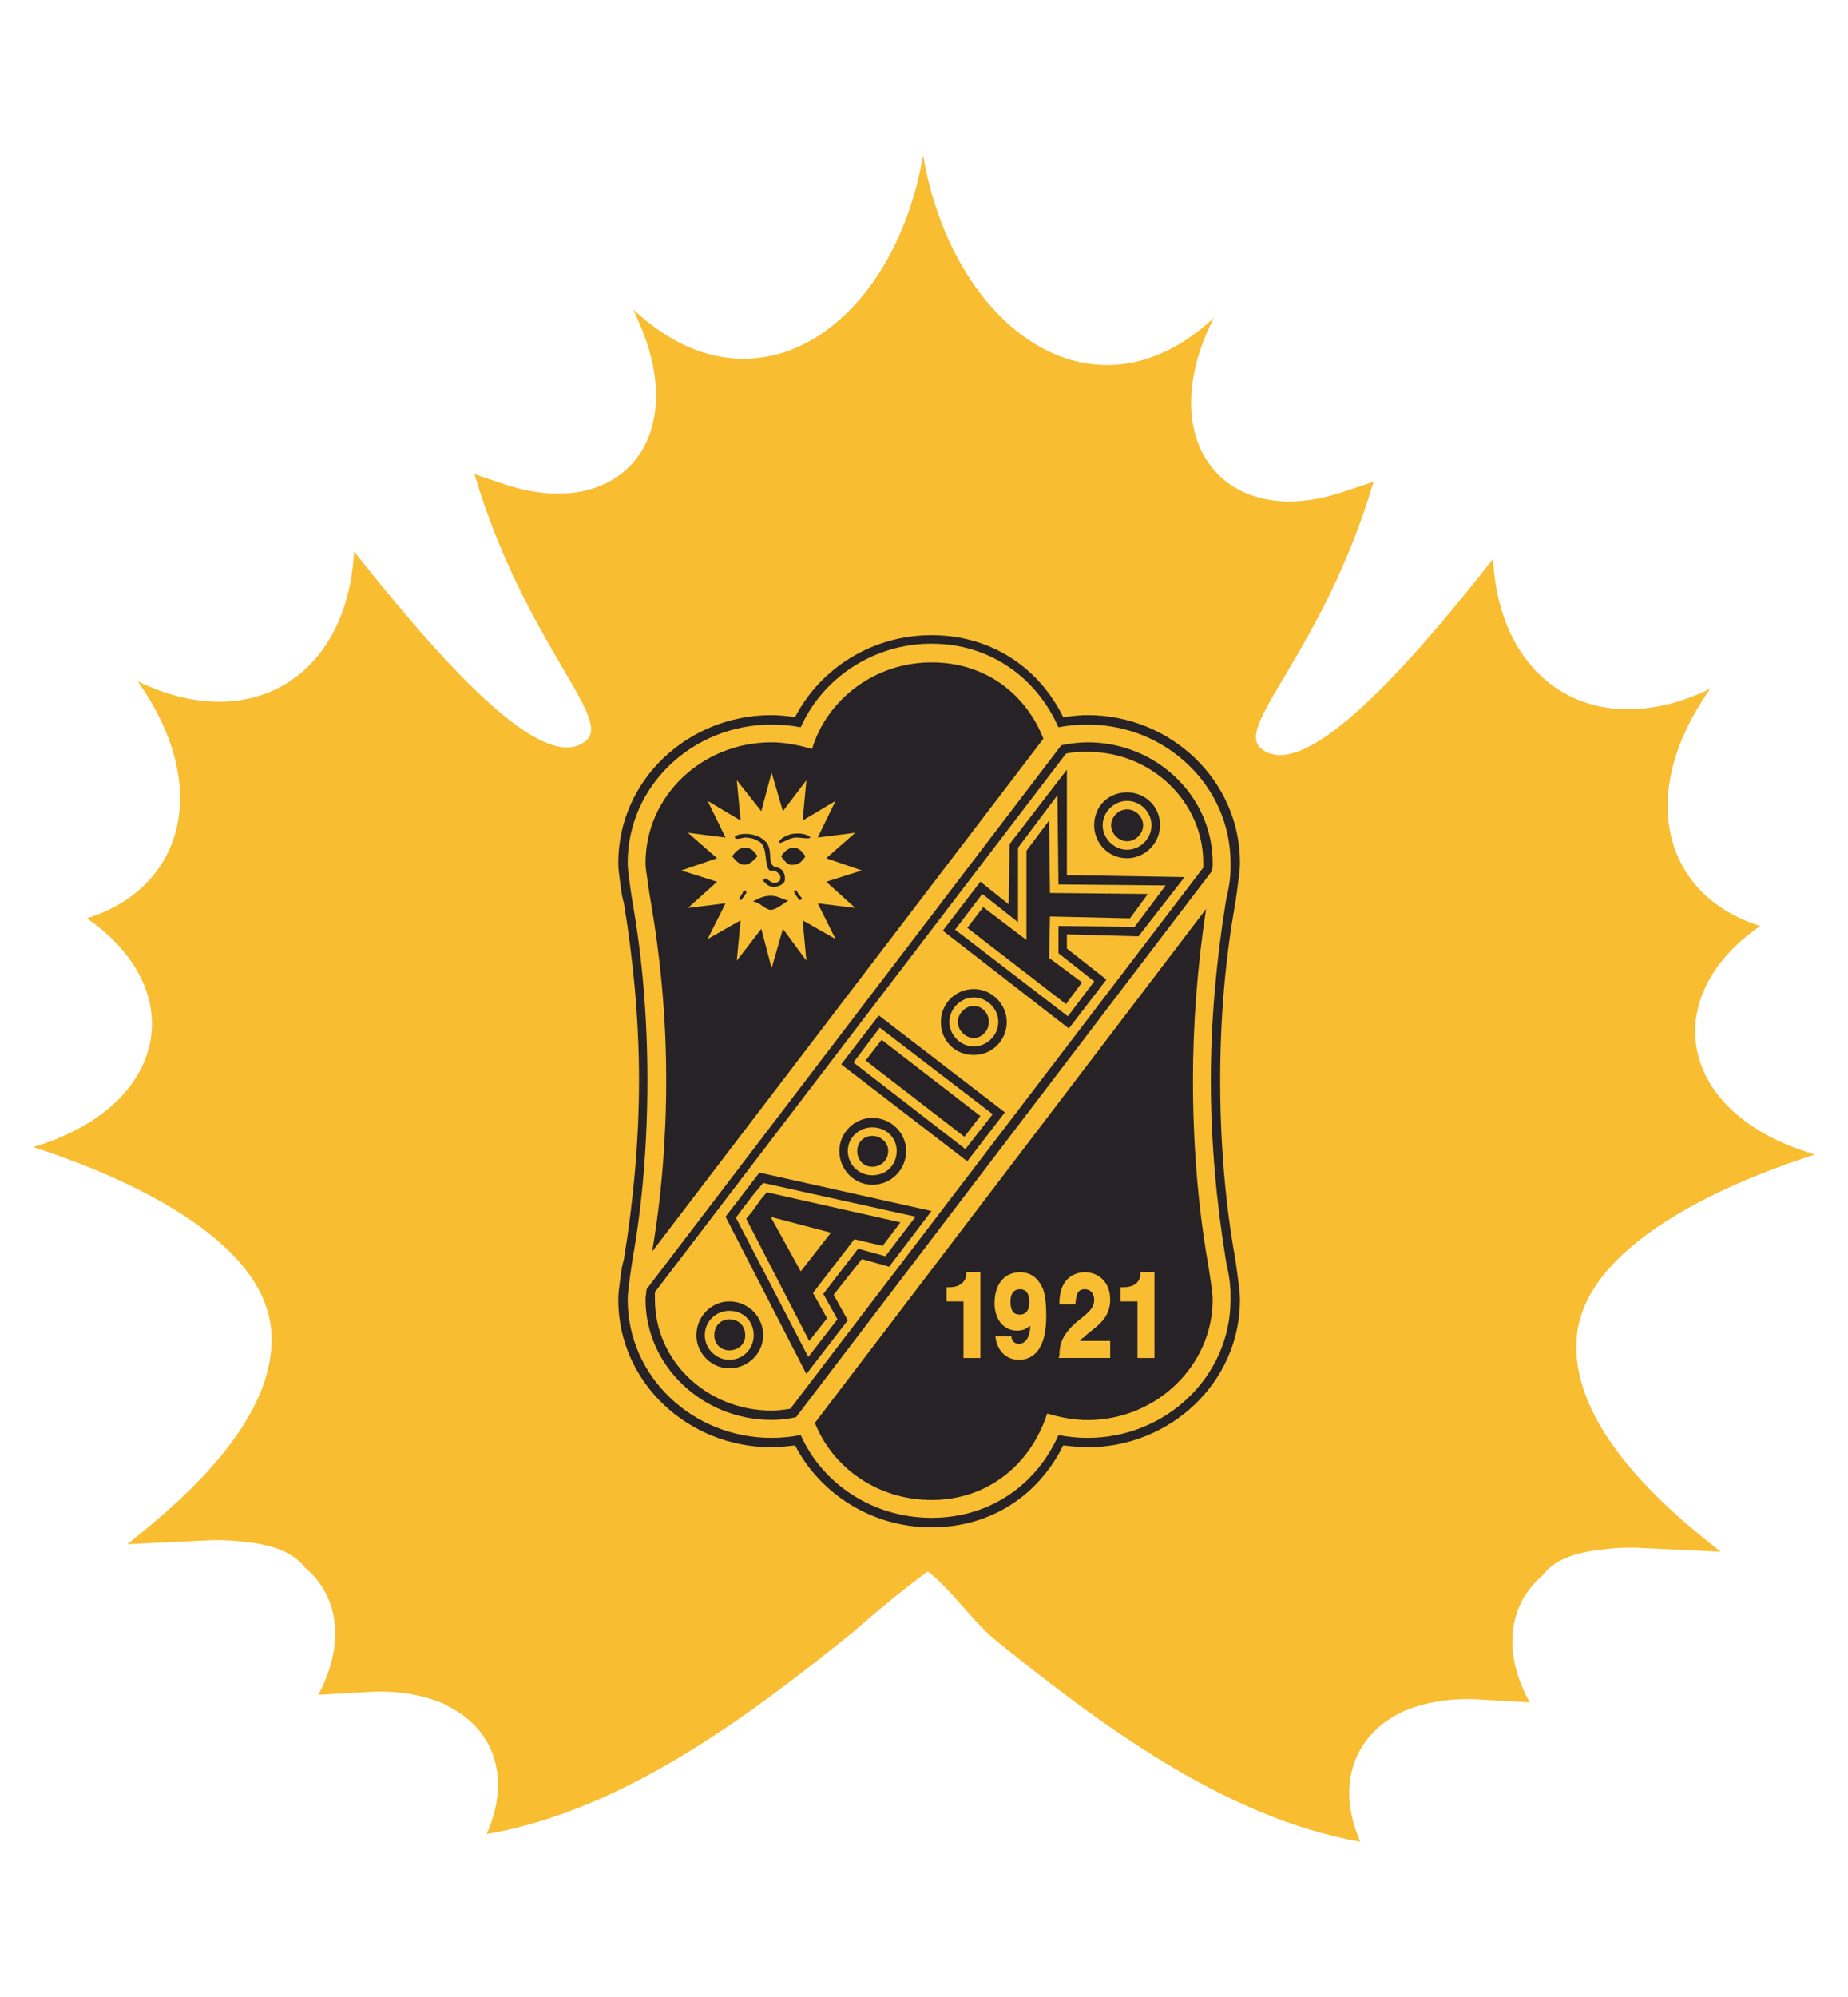
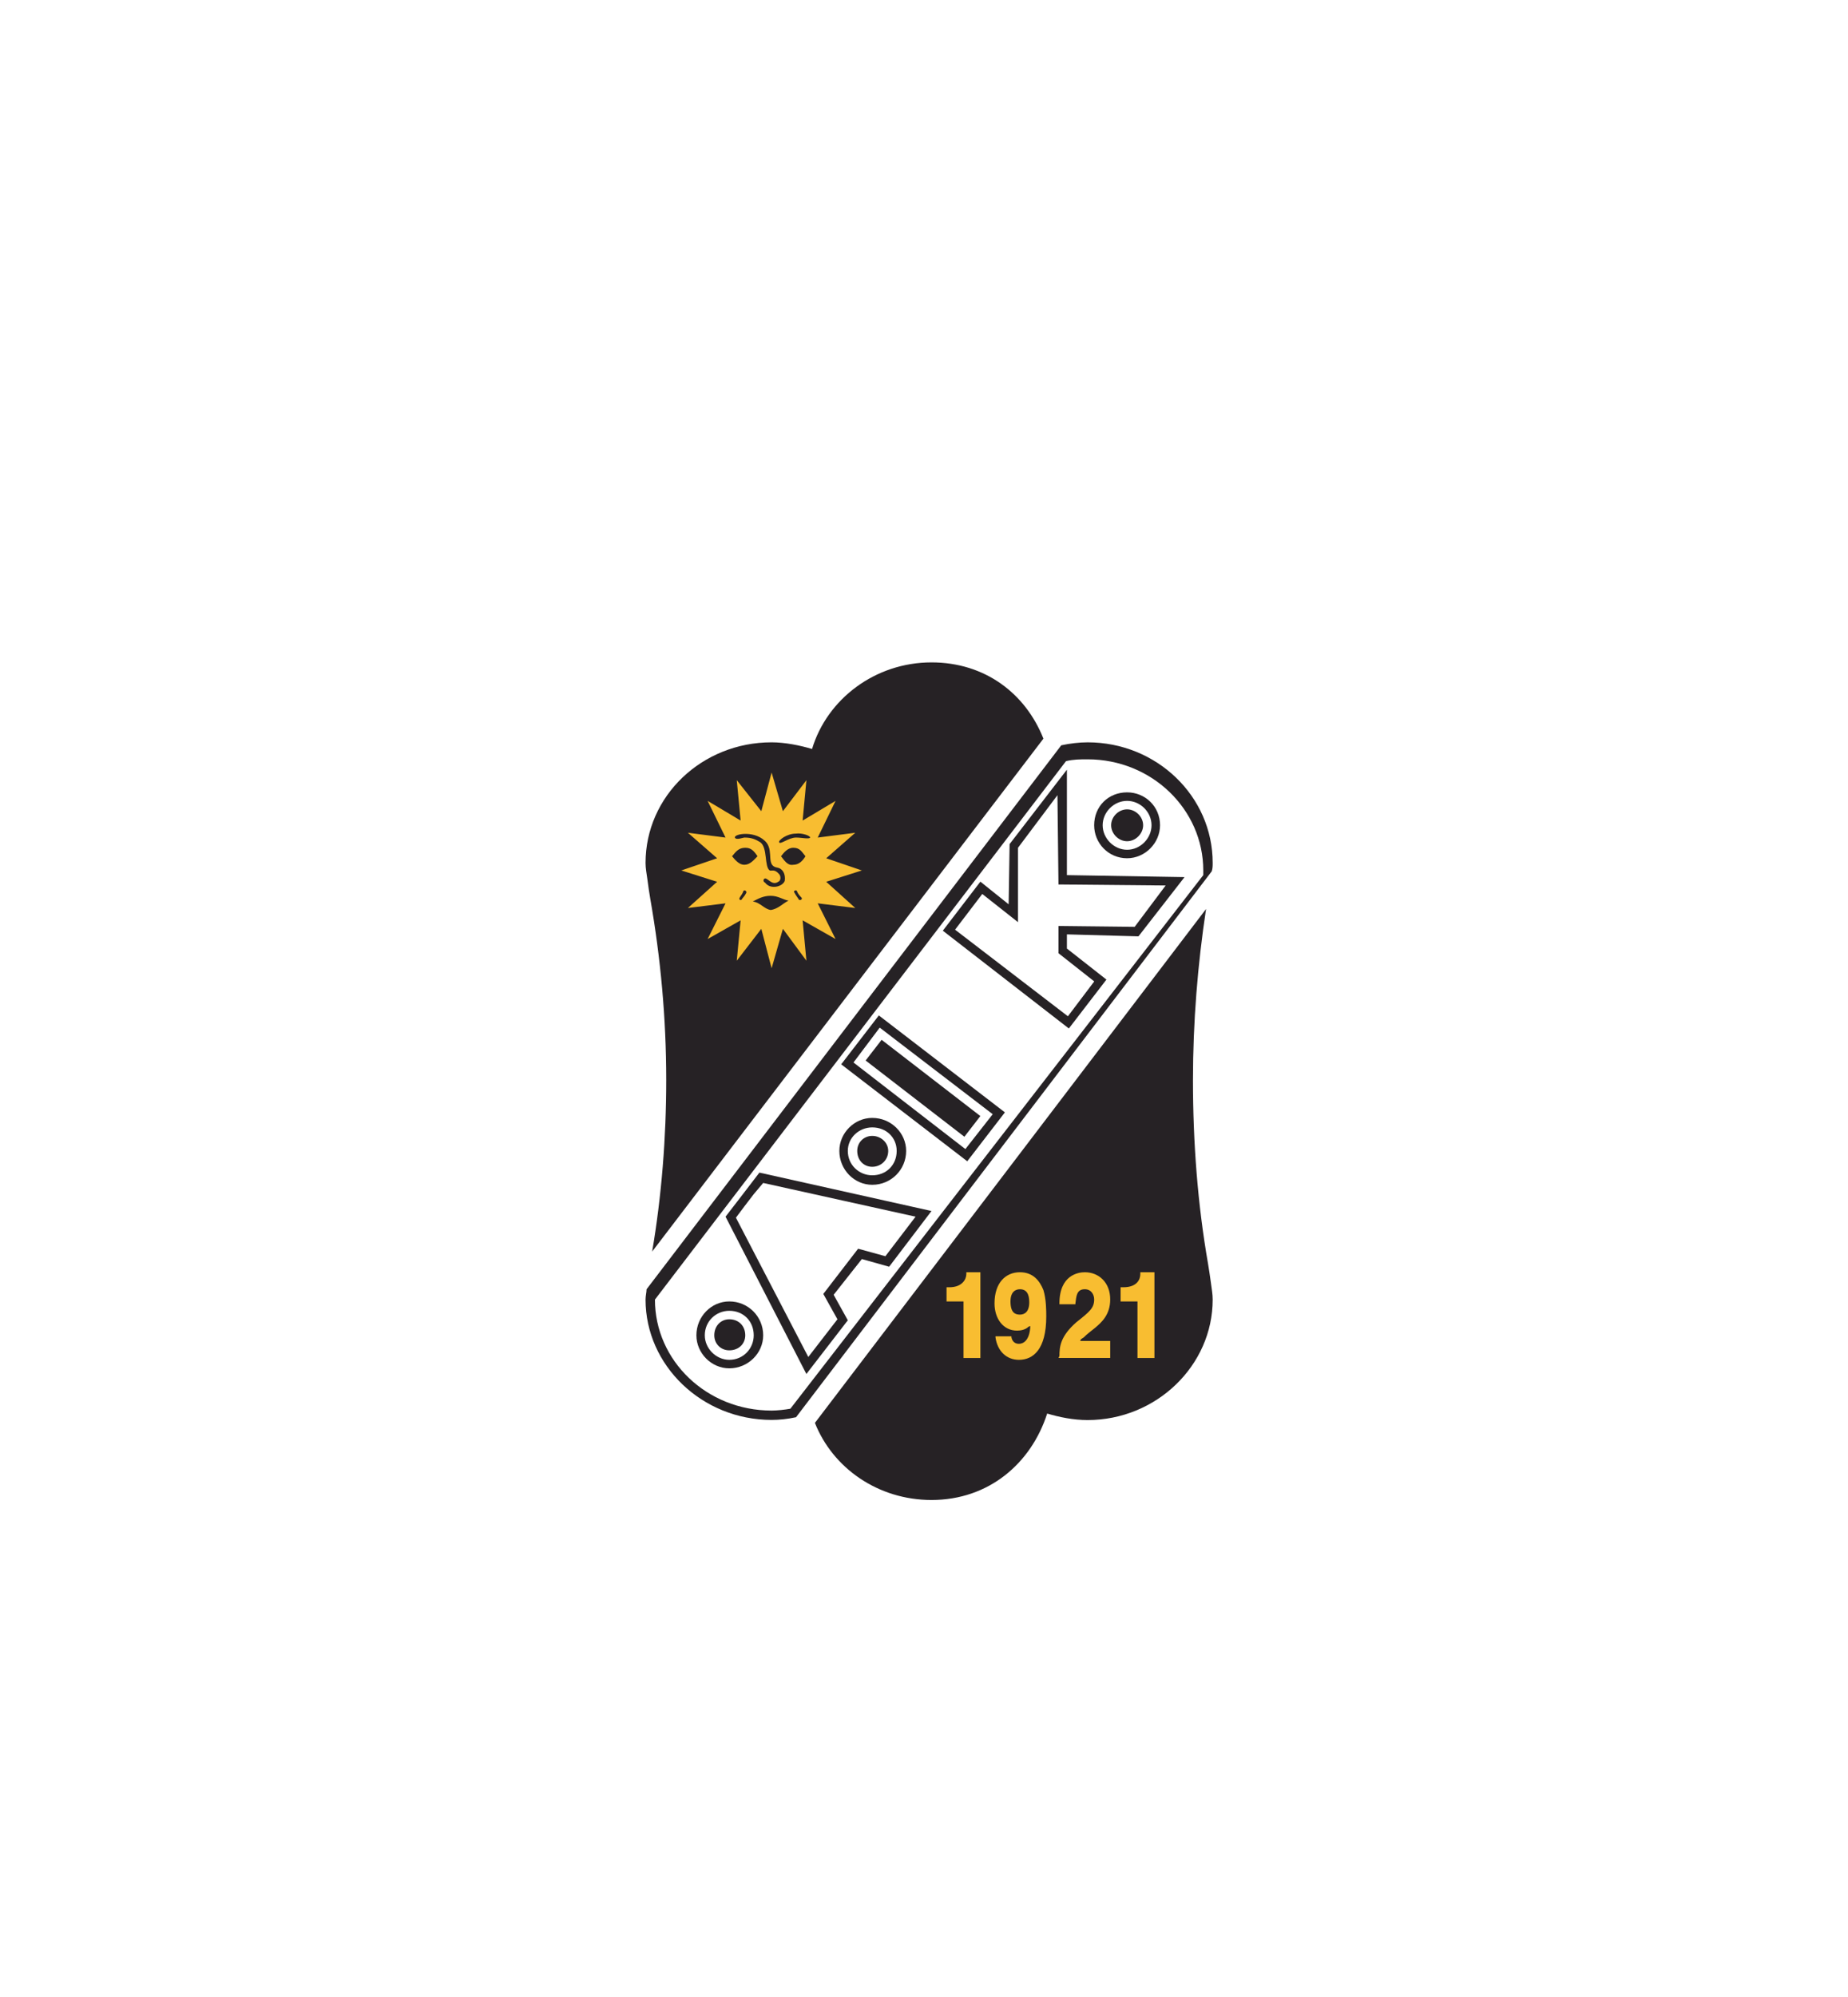
<svg xmlns="http://www.w3.org/2000/svg" version="1.1" id="Layer_1" x="0px" y="0px" width="500px" height="540px" viewBox="0 0 500 540" enable-background="new 0 0 500 540" xml:space="preserve">
  <g>
-     <path fill-rule="evenodd" clip-rule="evenodd" fill="#F8BD31" d="M251.02,424.923c-6.639,4.867-13.758,10.729-20.118,16.323   c-27.736,22.383-62.076,48.329-99.239,54.689c6.629-14.755,2.289-28.206-10.425-34.567c-0.527-0.307-1.034-0.537-1.533-0.805   c-5.355-2.262-12.215-3.524-20.358-3.028l-13.231,0.767c7.377-13.758,5.595-26.75-3.564-34.377   c-3.047-4.062-8.661-6.094-15.272-6.859c-3.804-0.497-7.627-0.767-11.947-0.497l-20.877,0.995   c9.657-7.894,40.987-31.808,38.929-57.755c-2.272-27.744-48.605-44.53-64.375-49.628l3.057-0.996   c33.849-11.728,38.678-42.002,11.459-60.857c25.964-8.125,34.088-35.335,13.719-64.116c30.296,14.755,56.768-0.995,58.55-35.104   c22.391,28.243,51.133,61.318,62.831,51.124c7.138-6.094-16.757-26.713-30.257-72.01l7.608,2.567   c31.318,10.692,50.644-11.728,37.164-43l-1.782-4.1c32.825,30.812,70.477,4.598,78.392-41.696   c7.884,46.294,45.797,74.54,78.619,43.994l-1.762,3.795c-13.501,31.349,6.101,53.961,37.375,43.038l7.653-2.53   c-13.479,45.529-37.653,65.879-30.533,72.011c11.698,10.156,40.7-22.917,62.852-51.163c1.781,34.108,28.235,49.898,58.768,35.105   c-20.328,28.78-12.464,55.99,13.501,64.154c-27.24,18.815-22.393,49.359,11.708,60.78l3.065,1.034   c-16.059,5.098-62.361,21.884-64.404,49.629c-2.021,25.944,29.002,49.86,38.945,57.755l-21.124-0.998   c-4.082-0.268-8.143,0-11.698,0.499c-6.628,0.767-12.474,2.796-15.282,6.86c-9.169,7.665-11.188,20.618-3.555,34.377l-13.479-0.767   c-7.903-0.538-14.775,0.767-20.367,3.027c-0.508,0.268-1.018,0.535-1.524,0.767c-12.465,6.361-17.055,19.853-10.443,34.646   c-36.887-6.402-71.242-32.347-98.99-54.726C262.708,437.915,257.371,429.79,251.02,424.923" />
    <path fill-rule="evenodd" clip-rule="evenodd" fill="#262225" d="M252.035,405.605c-14.504,0-26.729-8.66-31.55-20.847   l105.829-138.961c-2.268,15.021-3.543,30.543-3.543,46.295c0,16.823,1.275,33.609,4.08,49.63c0.232,1.531,0.51,3.065,0.768,5.097   c0.231,1.801,0.489,3.064,0.489,4.598c0,17.821-15.243,32.575-33.851,32.575c-3.802,0-7.616-0.767-10.93-1.763   C278.996,395.68,267.557,405.605,252.035,405.605" />
    <path fill-rule="evenodd" clip-rule="evenodd" fill="#262225" d="M176.452,338.426c2.55-15.022,3.803-30.773,3.803-46.333   c0-16.747-1.513-33.073-4.321-49.092c-0.248-1.534-0.508-3.066-0.757-5.097c-0.239-1.764-0.515-3.067-0.515-4.562   c0-18.09,15.27-32.614,34.107-32.614c3.563,0,7.626,0.805,10.94,1.802c4.062-13.49,17.055-23.416,32.325-23.416   c14.497,0,25.447,8.432,30.277,20.617L176.452,338.426z" />
-     <path fill-rule="evenodd" clip-rule="evenodd" fill="#262225" d="M208.758,391.351c-22.637,0-41.475-17.553-41.475-39.934   c0-1.763,0.249-3.295,0.508-5.365c0.278-2.299,0.508-3.795,1.024-5.596c2.549-15.52,4.082-32.076,4.082-48.325   c0-16.287-1.533-32.307-4.082-47.866c-0.517-1.763-0.746-3.296-1.024-5.596c-0.259-2.03-0.508-3.563-0.508-5.326   c0-22.419,18.838-39.971,41.475-39.971c2.042,0,4.341,0.268,6.363,0.536c6.869-13.222,20.876-22.151,36.905-22.151   c16.564,0,29.261,9.159,35.63,22.151c2.302-0.269,4.322-0.536,6.612-0.536c22.37,0,41.228,17.552,41.228,39.971   c0,1.763-0.25,3.296-0.508,5.326c-0.262,2.3-0.509,3.833-0.767,5.596c-2.807,15.56-4.082,31.579-4.082,47.866   c0,16.249,1.275,32.806,4.082,48.325c0.258,1.801,0.505,3.297,0.767,5.596c0.258,2.07,0.508,3.603,0.508,5.365   c0,22.381-18.857,39.934-41.228,39.934c-2.29,0-4.311-0.268-6.612-0.498c-6.369,12.991-19.065,22.15-35.63,22.15   c-16.029,0-30.036-8.928-36.905-22.15C213.099,391.083,210.8,391.351,208.758,391.351 M216.653,388.056   c-2.539,0.496-5.337,0.764-7.896,0.764c-21.364,0-38.926-16.555-38.926-37.402c0-1.763,0.259-3.065,0.488-5.097   c0.277-2.3,0.536-3.832,0.786-5.595c2.788-15.521,4.063-32.077,4.063-48.595c0-16.287-1.274-32.613-4.063-48.364   c-0.25-1.533-0.509-3.296-0.786-5.328c-0.229-2.068-0.488-3.333-0.488-5.096c0-20.886,17.562-37.404,38.926-37.404   c2.559,0,5.356,0.23,7.896,0.728c5.865-13.221,19.574-22.609,35.373-22.609c16.029,0,28.514,9.389,34.355,22.609   c2.551-0.497,5.089-0.728,7.887-0.728c21.117,0,38.677,16.519,38.677,37.404c0,1.763,0,3.027-0.258,5.096   c-0.25,2.032-0.757,3.795-1.017,5.328c-2.546,15.751-4.062,32.077-4.062,48.364c0,16.518,1.516,33.074,4.062,48.595   c0.26,1.763,0.767,3.295,1.017,5.595c0.258,2.031,0.258,3.334,0.258,5.097c0,20.848-17.56,37.402-38.677,37.402   c-2.798,0-5.336-0.268-7.887-0.764c-5.842,13.221-18.326,22.381-34.355,22.381C236.228,410.437,222.519,401.276,216.653,388.056" />
-     <path fill-rule="evenodd" clip-rule="evenodd" fill="#262225" d="M208.77,381.425c-17.563,0-31.569-13.488-31.569-30.008v-2.03   l111.213-145.592c2.043-0.498,3.823-0.498,5.864-0.498c17.283,0,31.282,13.49,31.282,30.046v1.264L213.847,380.926   C212.342,381.195,210.3,381.425,208.77,381.425 M215.38,383.226c-2.281,0.499-4.571,0.728-6.61,0.728   c-18.838,0-34.107-14.754-34.107-32.536c0-1.035,0.275-2.03,0.275-2.797l112.201-147.087c2.289-0.497,4.82-0.805,7.139-0.805   c18.588,0,33.831,14.524,33.831,32.614c0,0.767,0,1.494-0.258,2.26L215.38,383.226z" />
-     <path fill-rule="evenodd" clip-rule="evenodd" fill="#262225" d="M203.422,327.732l2.549-3.563l1.514-1.762l36.148,8.124   l-4.829,6.362l-7.654-1.802l-11.181,14.524l3.803,6.86l-4.828,6.131l-17.054-33.074L203.422,327.732z M208.51,329.037l8.144,14.753   l8.163-10.461L208.51,329.037z" />
+     <path fill-rule="evenodd" clip-rule="evenodd" fill="#262225" d="M208.77,381.425c-17.563,0-31.569-13.488-31.569-30.008l111.213-145.592c2.043-0.498,3.823-0.498,5.864-0.498c17.283,0,31.282,13.49,31.282,30.046v1.264L213.847,380.926   C212.342,381.195,210.3,381.425,208.77,381.425 M215.38,383.226c-2.281,0.499-4.571,0.728-6.61,0.728   c-18.838,0-34.107-14.754-34.107-32.536c0-1.035,0.275-2.03,0.275-2.797l112.201-147.087c2.289-0.497,4.82-0.805,7.139-0.805   c18.588,0,33.831,14.524,33.831,32.614c0,0.767,0,1.494-0.258,2.26L215.38,383.226z" />
    <polygon fill-rule="evenodd" clip-rule="evenodd" fill="#262225" points="260.926,307.383 234.207,286.766 238.536,281.17    265.249,301.788  " />
-     <polygon fill-rule="evenodd" clip-rule="evenodd" fill="#262225" points="266.023,245.299 277.722,254.19 277.722,230.047    283.844,221.884 284.085,241.467 310.565,241.736 305.728,248.327 284.085,247.829 283.844,259.02 292.754,265.648    288.413,271.513 261.712,250.895  " />
    <path fill-rule="evenodd" clip-rule="evenodd" fill="#262225" d="M205.463,317.079l46.563,10.386l-11.458,15.063l-7.379-2.071   l-7.636,9.657l3.833,6.899l-11.209,14.524l-21.873-42.54l3.314-4.292l2.53-3.294L205.463,317.079z M237.78,274.579l34.107,26.213   l-10.185,13.221L227.596,287.8L237.78,274.579z M273.162,228.246l15.503-20.121v28.514l31.827,0.536l-12.465,16.02l-19.362-0.536   v3.832l10.692,8.393l-10.166,13.222l-34.099-26.442l10.164-13.261l7.646,6.132L273.162,228.246z M275.434,249.362v-20.119   l10.671-14.22l0.277,24.144l29.004,0.269l-8.394,11.19l-20.61-0.229v7.356l9.679,7.627l-7.128,9.429l-30.527-23.417l7.36-9.656   L275.434,249.362z M230.92,287.303l7.099-9.428l30.572,23.415l-7.395,9.428L230.92,287.303z M203.94,322.904l2.549-3.028   l41.227,9.121l-8.164,10.693l-7.378-2.031l-9.418,12.225l3.824,6.86l-7.886,10.194l-19.583-37.671l2.271-3.028L203.94,322.904z" />
    <path fill-rule="evenodd" clip-rule="evenodd" fill="#262225" d="M197.32,354.446c3.812,0,6.609,2.797,6.609,6.63   c0,3.563-2.798,6.629-6.609,6.629c-3.565,0-6.63-3.066-6.63-6.629C190.69,357.243,193.755,354.446,197.32,354.446 M206.489,361.076   c0,4.828-4.083,8.929-9.169,8.929c-4.85,0-8.901-4.101-8.901-8.929c0-5.1,4.052-9.162,8.901-9.162   C202.406,351.914,206.489,355.977,206.489,361.076 M193.256,361.076c0-2.531,1.756-4.332,4.064-4.332   c2.558,0,4.319,1.801,4.319,4.332c0,2.298-1.762,4.062-4.319,4.062C195.012,365.138,193.256,363.374,193.256,361.076" />
    <path fill-rule="evenodd" clip-rule="evenodd" fill="#262225" d="M235.997,304.854c3.814,0,6.612,2.759,6.612,6.36   c0,3.795-2.798,6.593-6.612,6.593c-3.564,0-6.61-2.798-6.61-6.593C229.387,307.613,232.433,304.854,235.997,304.854    M245.167,311.215c0,5.098-4.081,9.161-9.17,9.161c-4.848,0-8.9-4.063-8.9-9.161c0-4.866,4.053-8.928,8.9-8.928   C241.086,302.287,245.167,306.349,245.167,311.215 M231.936,311.215c0-2.299,1.772-4.062,4.062-4.062   c2.3,0,4.322,1.763,4.322,4.062c0,2.531-2.022,4.293-4.322,4.293C233.708,315.508,231.936,313.746,231.936,311.215" />
-     <path fill-rule="evenodd" clip-rule="evenodd" fill="#262225" d="M263.476,269.711c3.564,0,6.629,3.067,6.629,6.63   c0,3.565-3.064,6.631-6.629,6.631c-3.555,0-6.611-3.065-6.611-6.631C256.864,272.778,259.921,269.711,263.476,269.711    M272.385,276.341c0,5.099-4.081,8.931-8.909,8.931c-5.088,0-8.911-3.832-8.911-8.931c0-4.828,3.823-8.891,8.911-8.891   C268.304,267.45,272.385,271.513,272.385,276.341 M259.154,276.341c0-2.298,2.042-4.33,4.321-4.33c2.29,0,4.081,2.032,4.081,4.33   c0,2.262-1.791,4.331-4.081,4.331C261.196,280.672,259.154,278.603,259.154,276.341" />
    <path fill-rule="evenodd" clip-rule="evenodd" fill="#262225" d="M304.95,216.558c3.576,0,6.61,3.027,6.61,6.591   s-3.034,6.63-6.61,6.63c-3.554,0-6.609-3.066-6.609-6.63S301.396,216.558,304.95,216.558 M313.862,223.148   c0,4.829-4.063,8.93-8.912,8.93c-5.077,0-8.91-4.101-8.91-8.93c0-5.098,3.833-8.891,8.91-8.891   C309.799,214.258,313.862,218.051,313.862,223.148 M300.631,223.148c0-2.3,2.021-4.293,4.319-4.293c2.301,0,4.34,1.993,4.34,4.293   s-2.039,4.33-4.34,4.33C302.651,227.479,300.631,225.448,300.631,223.148" />
    <path fill-rule="evenodd" clip-rule="evenodd" fill="#F8BD31" d="M207.484,227.978c1.792,2.567-0.229,6.132,2.808,6.629   c1.532,0.271,2.28,1.764,2.041,3.564c-0.509,1.533-3.823,2.53-5.338,0.498c-0.506-0.23-0.506-0.765-0.248-0.996   c0.737-0.766,2.022,2.031,3.804,0.766c0.766-0.268,0.766-1.531,0.249-2.068c-1.274-1.493-2.03-0.768-2.549-0.997   c-1.504-1.034-0.508-6.13-2.547-7.626c-1.275-0.767-2.282-1.265-4.322-1.265c-0.25,0-2.271,0.767-2.549,0   C198.585,225.41,204.707,224.414,207.484,227.978 M215.38,225.41c1.524-0.23,3.822,0.535,3.822,1.072c-0.259,0.498-2.298,0-3.822,0   c-2.041,0-4.32,2.031-4.58,1.265C210.551,227.249,212.82,225.41,215.38,225.41 M198.066,231.541   c1.045-1.264,1.793-2.298,3.573-2.298c1.534,0,2.301,0.765,3.315,2.298c-1.015,1.034-2.04,2.3-3.573,2.3   C200.108,233.841,199.111,232.806,198.066,231.541 M211.316,231.541c0.767-0.996,1.782-2.298,3.316-2.298   c1.781,0,2.271,1.034,3.294,2.298c-0.767,1.265-1.782,2.3-3.294,2.3C213.099,234.109,212.333,232.806,211.316,231.541    M201.898,241.467c-0.517,1.035-1.005,1.304-1.254,1.802c-0.259,0.269-0.785,0-0.536-0.498c0.277-0.537,0.785-1.034,1.023-1.802   C201.382,240.471,202.149,240.969,201.898,241.467 M214.862,241.236c0.518,0.997,1.025,1.534,1.282,2.032   c0.27,0.269,1.016,0,0.76-0.498c-0.49-0.537-1.017-1.034-1.275-1.802C215.38,240.471,214.633,240.969,214.862,241.236    M213.339,243.537c-1.515,0.728-2.788,2.261-4.829,2.528c-1.763-0.268-2.806-2.031-4.829-2.299   c1.515-0.766,2.809-1.533,4.829-1.533C210.551,242.233,211.824,243.269,213.339,243.537 M208.77,261.816l-2.79-10.653l-6.639,8.623   l1.045-10.923l-8.931,5.059l4.85-9.657l-10.184,1.265l7.902-7.091l-9.686-3.065l9.686-3.295l-7.902-6.898l10.184,1.303l-4.85-9.925   l8.931,5.326l-1.045-10.922l6.639,8.393l2.79-10.462l3.055,10.462l6.362-8.393l-1.026,10.922l8.912-5.326l-4.828,9.925   l10.164-1.303l-7.866,6.898l9.647,3.295l-9.647,3.065l7.866,7.091l-10.164-1.265l4.828,9.657l-8.912-5.059l1.026,10.923   l-6.362-8.623L208.77,261.816z" />
    <path fill-rule="evenodd" clip-rule="evenodd" fill="#F8BD31" d="M275.184,359.809c-3.804,0-6.104-3.295-6.104-7.355   c0-5.634,3.049-8.433,6.87-8.433c3.572,0,5.338,2.3,6.363,4.829c0.765,2.529,0.765,5.597,0.765,7.127   c0,8.932-3.556,11.729-7.387,11.729c-3.314,0-5.826-2.3-6.353-6.093v-0.269h4.313v0.269c0.258,1.226,1.024,1.762,2.04,1.762   c1.285,0,2.79-1.034,3.046-4.331v-0.498l-0.488,0.229C277.482,359.541,276.209,359.809,275.184,359.809 M278.48,352.145   c0-2.261-0.75-3.524-2.531-3.524c-0.996,0-2.55,0.497-2.55,3.294c0,3.067,1.275,3.565,2.55,3.565   C277.225,355.479,278.48,354.713,278.48,352.145 M303.928,348.083c3.832,0,4.599-2.261,4.599-3.564v-0.498h3.82v23.186h-4.587   v-15.292h-4.569v-3.831H303.928z M286.642,352.453c0-7.665,5.089-8.433,6.851-8.433c3.843,0,6.888,2.799,6.888,7.358   c0,4.101-2.298,6.17-4.08,7.664c-1.274,1.036-2.279,1.764-3.046,2.569l-0.757,0.498l-0.261,0.497h8.144v4.599h-13.986l0.248-0.536   c0-2.53,0.259-5.326,4.57-9.121c3.574-2.836,4.828-3.832,4.828-6.17c0-1.266-0.747-2.759-2.548-2.759   c-2.28,0-2.28,2.03-2.529,3.833v0.229h-4.321V352.453z M256.854,348.083c3.574,0,4.599-2.261,4.599-3.564v-0.498h3.804v23.186   h-4.569v-15.292h-4.59v-3.831H256.854z" />
  </g>
</svg>